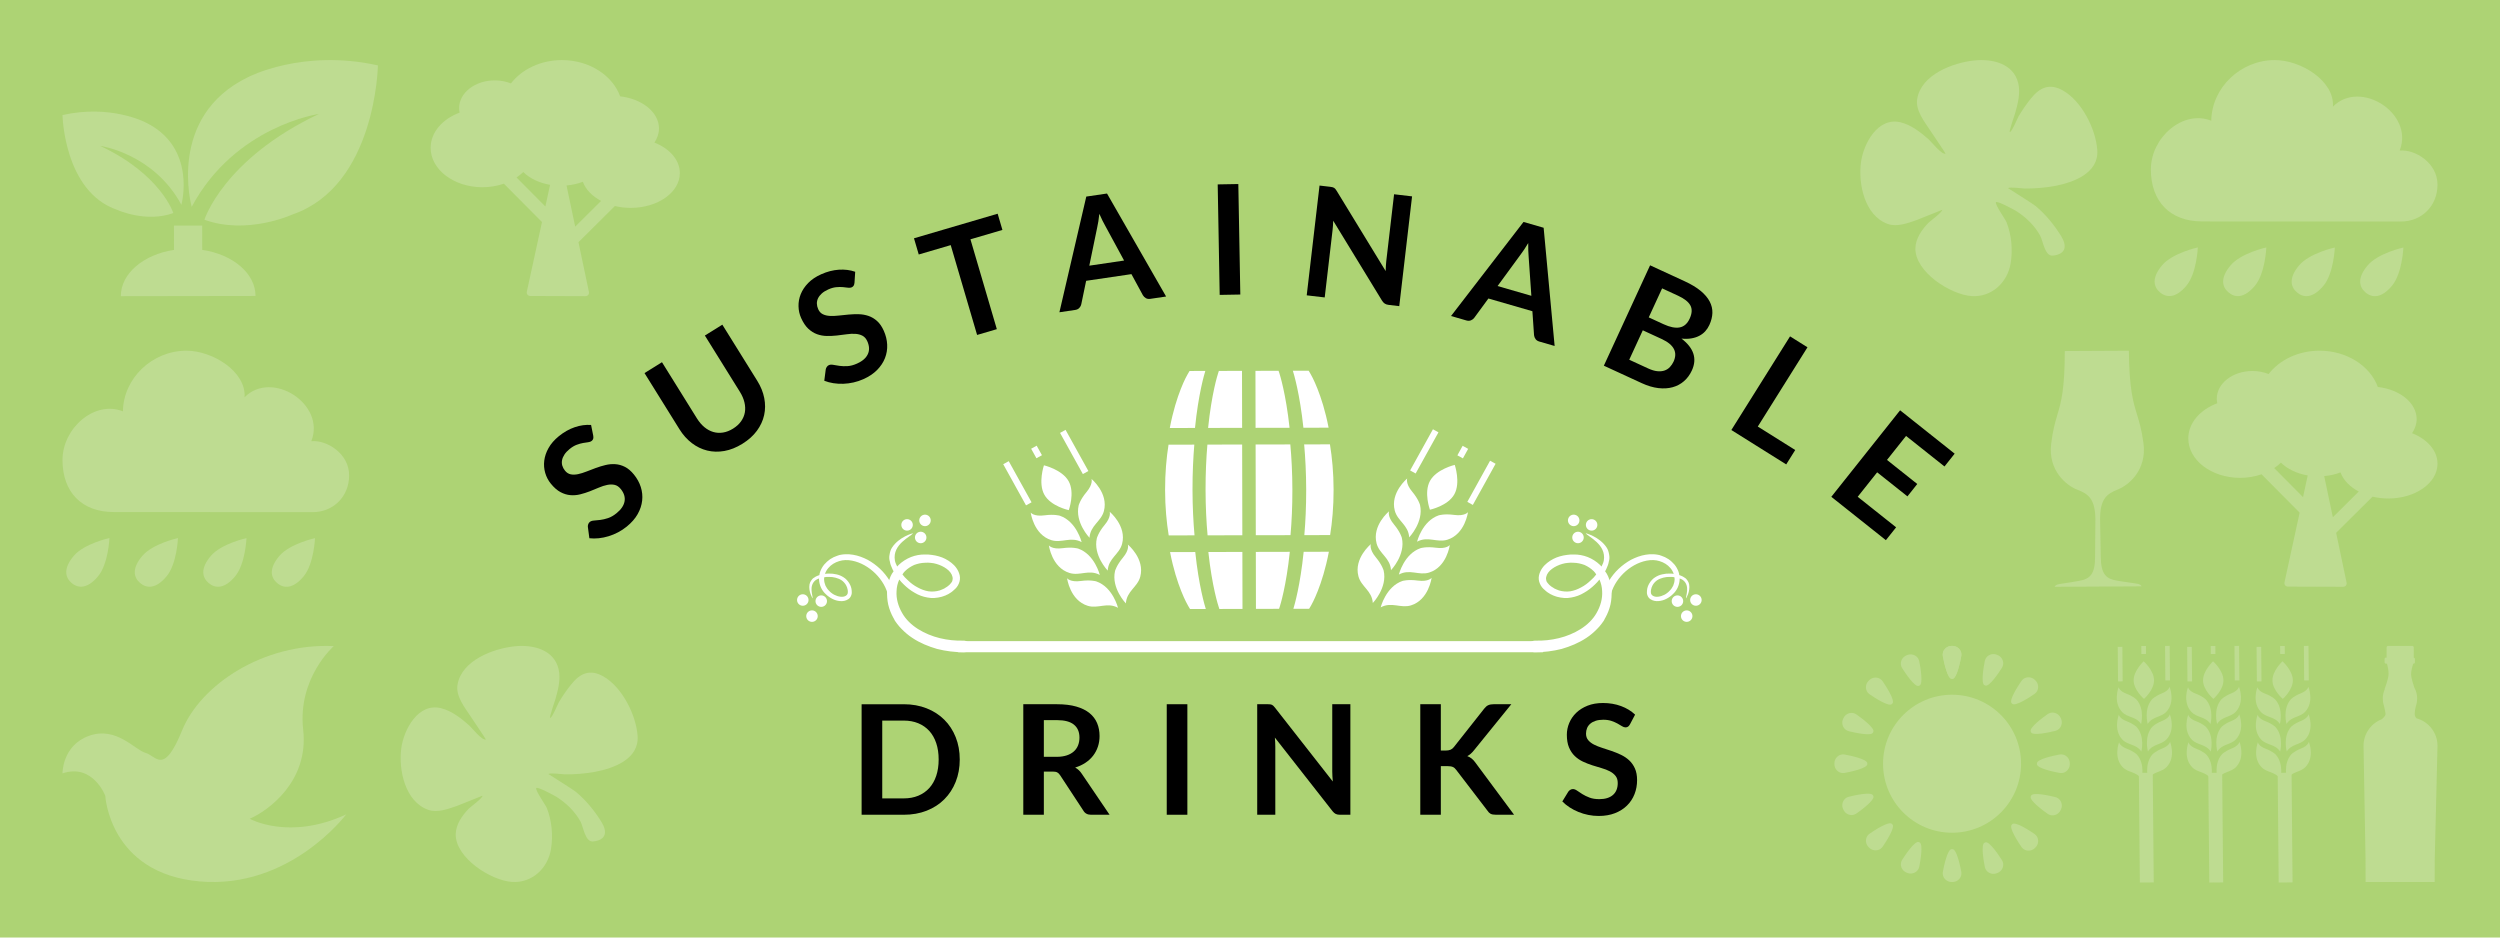
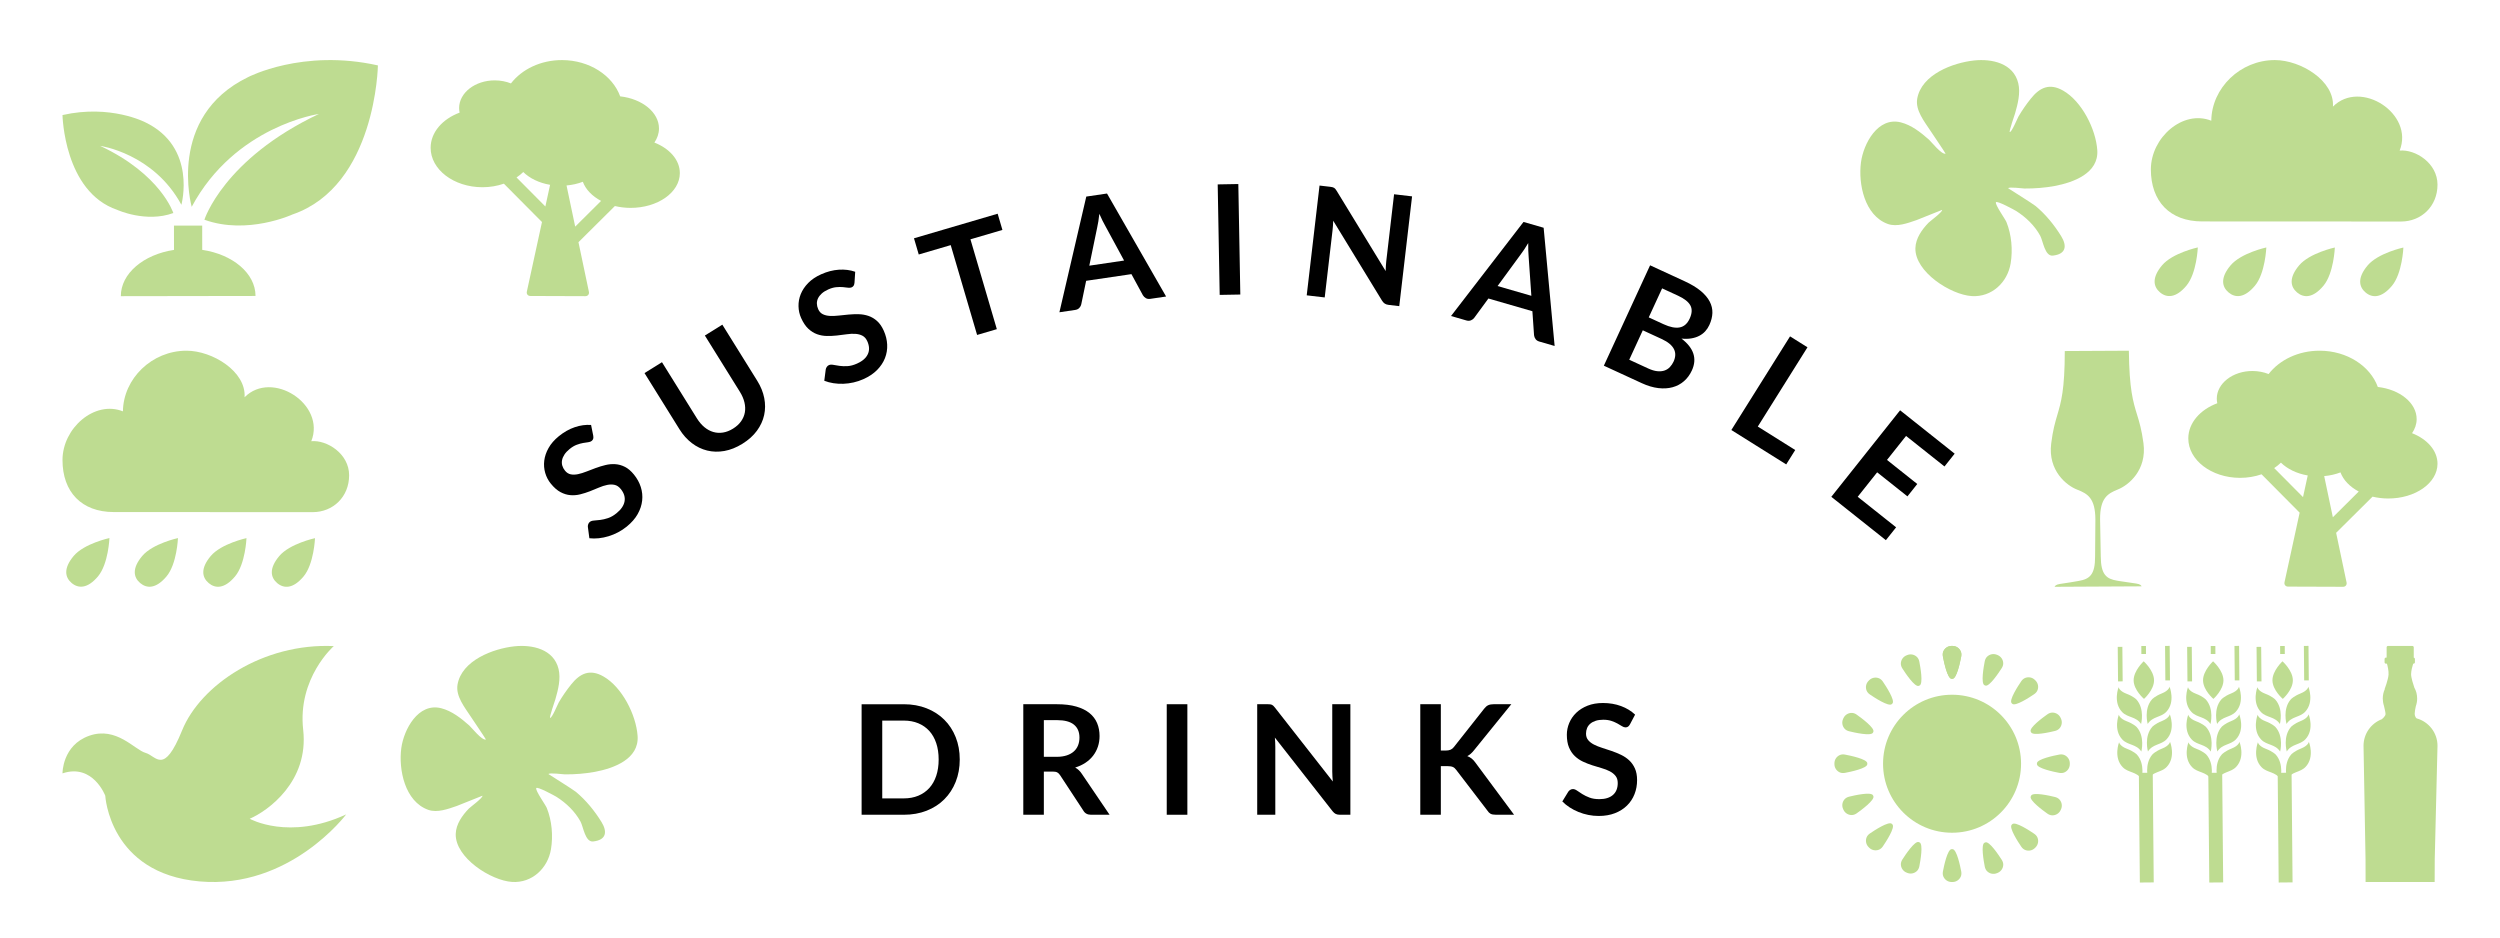
<svg xmlns="http://www.w3.org/2000/svg" version="1.1" id="Layer_1" x="0px" y="0px" width="800px" height="300px" viewBox="0 0 800 300" enable-background="new 0 0 800 300" xml:space="preserve">
-   <rect fill="#ADD374" width="800" height="300" />
  <g>
    <g>
      <g>
        <path fill="#BEDC91" d="M61.345,66.186c0,0-8.086-28.829,18.015-41.492c0,0,17.404-9.166,41.57-3.763     c0,0-0.599,38.524-27.355,47.706c0,0-14.445,6.66-28.166,1.676c0,0,6.099-19.411,36.655-33.851     C102.064,36.462,75.234,40.267,61.345,66.186z" />
        <path fill="#BEDC91" d="M58.043,65.53c0,0,5.093-18.377-11.556-26.398c0,0-11.105-5.807-26.487-2.314     c0,0,0.451,24.538,17.517,30.34c0,0,9.211,4.214,17.946,1.013c0,0-3.926-12.354-23.416-21.494     C32.046,46.676,49.144,49.044,58.043,65.53z" />
      </g>
      <path fill="#BEDC91" d="M64.711,79.954l-0.009-7.773l-9.034,0.018l0.011,7.769c-9.73,1.469-17.024,7.542-17.013,14.808    l17.035-0.026l9.031-0.015l17.035-0.026C81.754,87.441,74.445,81.392,64.711,79.954z" />
    </g>
    <path fill="#BEDC91" d="M209.409,45.62c0.922-1.358,1.459-2.877,1.468-4.477c0.016-5.197-5.372-9.516-12.424-10.312   c-2.434-6.693-9.816-11.57-18.562-11.605c-6.867-0.021-12.905,2.954-16.387,7.468c-1.54-0.609-3.277-0.966-5.123-0.974   c-6.314-0.021-11.446,3.943-11.463,8.85c-0.004,0.496,0.061,0.988,0.16,1.471c-5.474,2.036-9.257,6.287-9.274,11.232   c-0.026,6.949,7.37,12.61,16.519,12.643c2.473,0.007,4.811-0.408,6.919-1.139l12.192,12.278l-4.844,22.265   c-0.167,0.766,0.339,1.393,1.124,1.395l17.601,0.061c0.783,0.007,1.295-0.62,1.135-1.386l-3.34-15.886l11.652-11.571   c1.56,0.371,3.226,0.581,4.958,0.592c8.722,0.028,15.81-4.942,15.829-11.106C217.566,51.209,214.276,47.532,209.409,45.62z    M165.29,56.788c0.79-0.529,1.514-1.109,2.156-1.74c2.037,2.015,5.06,3.496,8.581,4.095l-1.51,6.935L165.29,56.788z    M184.062,72.521l-2.772-13.172c1.87-0.162,3.63-0.57,5.216-1.18c0.915,2.481,3.008,4.622,5.841,6.121L184.062,72.521z" />
  </g>
  <g>
    <path fill="#BEDC91" d="M23.579,177.905c-3.34,3.979-2.79,6.856-0.646,8.663c2.147,1.798,5.084,1.846,8.424-2.125   c3.336-3.972,3.666-12.269,3.666-12.269S26.915,173.935,23.579,177.905z M67.431,177.932c-3.34,3.972-2.789,6.85-0.642,8.658   c2.143,1.803,5.08,1.849,8.42-2.127c3.336-3.966,3.666-12.262,3.666-12.262S70.767,173.956,67.431,177.932z M45.507,177.921   c-3.34,3.969-2.793,6.852-0.646,8.656c2.152,1.807,5.08,1.846,8.42-2.123c3.34-3.97,3.666-12.271,3.666-12.271   S48.843,173.947,45.507,177.921z M99.614,141.184c4.72-11.832-12.562-22.935-21.351-14.062   c0.555-8.229-10.259-14.893-18.575-14.896c-11.092-0.006-20.219,8.93-20.354,19.406c-9.062-3.609-19.33,5.365-19.334,15.574   c-0.004,10.214,6.095,16.645,16.389,16.653l63.672,0.03c6.459,0.002,11.656-4.85,11.66-11.79   C111.721,145.161,104.606,140.728,99.614,141.184z M89.359,177.942c-3.34,3.974-2.793,6.852-0.642,8.661   c2.147,1.798,5.08,1.841,8.416-2.128c3.336-3.97,3.67-12.266,3.67-12.266S92.695,173.969,89.359,177.942z" />
  </g>
  <g>
    <g>
      <path fill="#BEDC91" d="M137.024,259.143c2.897,1.037,6.403-0.286,9.144-1.229c0.586-0.206,8.212-3.301,8.212-3.281    c0.208,0.655-3.882,3.626-4.347,4.112c-2.1,2.169-4.112,4.979-4.203,8.123c-0.195,7.6,11.292,14.933,18.054,15.354    c6.373,0.399,11.413-4.364,12.428-10.47c0.716-4.322,0.291-9.146-1.345-13.222c-0.386-0.948-3.644-5.477-3.375-6.318    c0.217-0.698,6.086,2.527,6.463,2.766c3.136,1.991,5.904,4.637,7.704,7.91c0.911,1.655,1.475,6.672,4.065,6.379    c4.281-0.478,4.55-3.147,2.65-6.235c-2.221-3.592-4.919-6.906-8.164-9.622c-0.75-0.64-8.802-5.691-8.797-5.7    c0.256-0.514,4.742,0.087,5.24,0.089c3.228,0.022,6.477-0.228,9.656-0.813c5.943-1.121,14.146-4.058,13.625-11.486    c-0.478-6.776-4.984-15.651-10.949-19.044c-4.29-2.438-7.439-1.043-10.346,2.609c-1.444,1.81-2.768,3.716-3.935,5.718    c-0.33,0.551-2.139,5.023-2.768,4.94c-0.347-0.043,1.627-5.747,1.688-5.96c0.876-3.036,1.783-6.544,1.015-9.693    c-1.549-6.359-8.433-7.857-14.133-7.246c-6.75,0.727-16.87,4.483-18.197,12.259c-0.633,3.707,2.334,7.322,4.234,10.229    c0.338,0.521,4.932,7.316,4.854,7.34c-1.297,0.362-4.55-3.798-5.327-4.491c-2.585-2.295-5.591-4.67-9.005-5.531    c-7.344-1.848-11.951,6.817-12.749,12.786C127.502,246.285,129.55,256.473,137.024,259.143z" />
    </g>
    <path fill="#BEDC91" d="M33.688,254.636c0,0-3.95-10.426-13.688-7.157c0,0-0.117-8.988,8.57-12.044   c8.687-3.069,14.534,4.526,18.009,5.487c3.462,0.965,5.795,7.34,11.695-7.201c5.903-14.532,25.938-28.01,48.532-26.969   c0,0-11.656,10.202-9.788,26.777c1.874,16.562-11.313,25.976-17.111,28.473c0,0,12.591,7.086,30.869-1.393   c0,0-17.98,23.991-46.875,21.446C34.999,279.505,33.688,254.636,33.688,254.636z" />
  </g>
  <g>
    <g>
      <path fill="#BEDC91" d="M604.118,71.673c2.9,1.037,6.403-0.286,9.146-1.229c0.586-0.206,8.212-3.302,8.212-3.282    c0.206,0.655-3.882,3.627-4.349,4.112c-2.1,2.169-4.112,4.98-4.201,8.123c-0.197,7.601,11.292,14.934,18.052,15.354    c6.373,0.398,11.416-4.364,12.429-10.47c0.716-4.323,0.29-9.146-1.345-13.223c-0.384-0.947-3.642-5.477-3.375-6.317    c0.217-0.699,6.088,2.526,6.466,2.765c3.136,1.991,5.901,4.638,7.702,7.911c0.913,1.654,1.475,6.671,4.064,6.379    c4.281-0.478,4.551-3.147,2.65-6.236c-2.221-3.592-4.919-6.906-8.162-9.621c-0.752-0.641-8.804-5.691-8.799-5.7    c0.256-0.515,4.743,0.087,5.24,0.089c3.227,0.021,6.479-0.228,9.656-0.813c5.944-1.121,14.147-4.059,13.625-11.486    c-0.475-6.776-4.982-15.651-10.949-19.044c-4.29-2.438-7.439-1.043-10.346,2.609c-1.444,1.809-2.768,3.715-3.935,5.717    c-0.33,0.552-2.139,5.023-2.768,4.941c-0.347-0.043,1.627-5.748,1.689-5.96c0.874-3.037,1.781-6.544,1.016-9.693    c-1.551-6.359-8.436-7.858-14.136-7.247c-6.75,0.727-16.87,4.483-18.195,12.26c-0.634,3.706,2.332,7.322,4.234,10.229    c0.338,0.521,4.93,7.315,4.854,7.34c-1.297,0.362-4.551-3.798-5.327-4.492c-2.587-2.295-5.592-4.67-9.008-5.53    c-7.344-1.849-11.95,6.816-12.746,12.785C594.597,58.815,596.646,69.003,604.118,71.673z" />
    </g>
    <path fill="#BEDC91" d="M691.857,84.905c-3.343,3.979-2.791,6.856-0.646,8.663c2.147,1.798,5.084,1.846,8.422-2.125   c3.338-3.972,3.666-12.268,3.666-12.268S695.191,80.935,691.857,84.905z M735.707,84.932c-3.338,3.972-2.789,6.85-0.64,8.658   c2.143,1.803,5.08,1.849,8.42-2.127c3.336-3.965,3.663-12.262,3.663-12.262S739.043,80.956,735.707,84.932z M713.783,84.921   c-3.338,3.969-2.791,6.852-0.644,8.656c2.149,1.807,5.079,1.846,8.42-2.123c3.338-3.97,3.665-12.271,3.665-12.271   S717.119,80.947,713.783,84.921z M767.891,48.183c4.722-11.831-12.562-22.935-21.352-14.061   c0.558-8.229-10.259-14.893-18.575-14.896c-11.092-0.007-20.219,8.93-20.352,19.405c-9.062-3.609-19.329,5.366-19.334,15.575   c-0.004,10.214,6.095,16.645,16.389,16.653l63.672,0.03c6.457,0.002,11.656-4.85,11.661-11.79   C780,52.161,772.883,47.728,767.891,48.183z M757.636,84.942c-3.341,3.974-2.792,6.852-0.643,8.661   c2.149,1.798,5.08,1.841,8.416-2.128c3.338-3.97,3.672-12.266,3.672-12.266S760.974,80.969,757.636,84.942z" />
  </g>
  <g>
    <path fill="#BEDC91" d="M771.86,138.62c0.923-1.357,1.46-2.877,1.469-4.477c0.015-5.197-5.373-9.516-12.425-10.312   c-2.434-6.693-9.815-11.571-18.563-11.606c-6.866-0.021-12.902,2.955-16.385,7.469c-1.54-0.609-3.276-0.966-5.123-0.975   c-6.314-0.021-11.447,3.943-11.465,8.85c-0.002,0.496,0.062,0.988,0.162,1.471c-5.473,2.037-9.258,6.287-9.275,11.232   c-0.025,6.949,7.372,12.61,16.52,12.643c2.473,0.007,4.812-0.407,6.92-1.139l12.191,12.278l-4.844,22.265   c-0.167,0.766,0.338,1.393,1.123,1.395l17.602,0.061c0.784,0.007,1.295-0.62,1.134-1.386l-3.341-15.886l11.652-11.571   c1.561,0.371,3.226,0.582,4.96,0.593c8.721,0.028,15.809-4.943,15.828-11.107C780.017,144.21,776.727,140.532,771.86,138.62z    M727.742,149.788c0.788-0.529,1.512-1.107,2.155-1.74c2.036,2.016,5.06,3.497,8.578,4.096l-1.507,6.934L727.742,149.788z    M746.514,165.521l-2.772-13.172c1.87-0.163,3.631-0.571,5.216-1.181c0.917,2.481,3.009,4.622,5.842,6.121L746.514,165.521z" />
  </g>
  <g>
    <path fill="#BEDC91" d="M773.317,229.877h0.006c0,0-0.62-0.387-0.62-1.542c0-0.599,0.185-1.568,0.366-2.367   c0.271-0.754,0.417-1.567,0.417-2.438c0-1.284-0.325-2.481-0.892-3.475c-0.331-0.968-1.046-3.171-1.046-4.306   c0-1.117,0.445-2.665,0.663-3.368h0.104c0.259,0,0.456-0.208,0.456-0.453v-1.039c0-0.226-0.161-0.408-0.37-0.451v-3.288   c0-0.254-0.216-0.456-0.461-0.456h-7.767c-0.247,0-0.452,0.202-0.452,0.456v3.279h-0.205c-0.246,0-0.451,0.208-0.451,0.46v1.039   c0,0.245,0.205,0.453,0.451,0.453h0.313c0.198,0.703,0.589,2.29,0.508,3.501c-0.105,1.601-1.264,4.646-1.264,4.646h0.066   c-0.416,0.887-0.651,1.92-0.651,3.002c0,0.393,0.038,0.772,0.093,1.151h-0.001c0,0,0.001,0.011,0.011,0.037   c0.061,0.391,0.158,0.778,0.278,1.144c0.229,0.937,0.505,2.169,0.505,2.628c0,0.758-1.211,1.666-1.211,1.666   c-3.409,1.316-5.83,4.624-5.83,8.487l0.641,36.284c0,0.22,0.012,7.1,0.017,7.316h22.103c0.013-0.217,0.026-7.097,0.026-7.316   L780,238.644C780,234.466,777.169,230.938,773.317,229.877z" />
    <g>
      <g>
        <g>
          <g>
            <g>
              <path fill="#BEDC91" d="M687.414,249.291c0,0-1.343-4.824,1.393-7.903c0,0,0.946-1.007,3.093-1.857        c2.362-0.933,2.512-2.16,2.512-2.16s1.965,4.833-1.039,8.017C691.624,247.252,688.972,246.814,687.414,249.291z" />
            </g>
            <g>
              <path fill="#BEDC91" d="M685.302,249.312c0,0,1.262-4.846-1.529-7.886c0,0-0.957-0.989-3.123-1.801        c-2.375-0.894-2.547-2.112-2.547-2.112s-1.885,4.867,1.176,7.995C681.06,247.339,683.705,246.861,685.302,249.312z" />
            </g>
            <g>
              <path fill="#BEDC91" d="M687.341,240.48c0,0-1.346-4.823,1.395-7.908c0,0,0.941-1.002,3.09-1.852        c2.363-0.933,2.508-2.16,2.508-2.16s1.97,4.836-1.034,8.021C691.548,238.438,688.896,238.008,687.341,240.48z" />
            </g>
            <g>
              <path fill="#BEDC91" d="M685.226,240.502c0,0,1.26-4.85-1.529-7.882c0,0-0.959-0.989-3.121-1.805        c-2.377-0.894-2.549-2.116-2.549-2.116s-1.885,4.867,1.174,8.008C680.983,238.528,683.63,238.052,685.226,240.502z" />
            </g>
            <g>
              <path fill="#BEDC91" d="M687.265,231.67c0,0-1.343-4.823,1.395-7.898c0,0,0.939-1.011,3.093-1.866        c2.36-0.928,2.505-2.16,2.505-2.16s1.968,4.842-1.032,8.03C691.472,229.632,688.817,229.193,687.265,231.67z" />
            </g>
            <g>
              <path fill="#BEDC91" d="M685.149,231.688c0,0,1.261-4.841-1.526-7.878c0,0-0.961-0.993-3.124-1.804        c-2.379-0.89-2.546-2.117-2.546-2.117s-1.887,4.871,1.171,8.003C680.909,229.719,683.554,229.241,685.149,231.688z" />
            </g>
            <g>
              <path fill="#BEDC91" d="M685.979,211.616c0,0-3.238,2.989-3.215,6.107c0.026,3.132,3.316,5.922,3.316,5.922        s3.238-2.846,3.212-5.978C689.263,214.54,685.979,211.616,685.979,211.616z" />
            </g>
            <g>
              <rect x="677.747" y="206.82" transform="matrix(1 -0.009 0.009 1 -1.933 6.279)" fill="#BEDC91" width="1.48" height="11.049" />
            </g>
            <g>
              <polygon fill="#BEDC91" points="694.394,217.732 692.915,217.737 692.821,206.697 694.298,206.684       " />
            </g>
            <g>
              <rect x="685.206" y="206.757" transform="matrix(1 -0.006 0.006 1 -1.224 4.079)" fill="#BEDC91" width="1.48" height="2.556" />
            </g>
          </g>
          <rect x="668.943" y="262.466" transform="matrix(0.009 1 -1 0.009 945.324 -424.034)" fill="#BEDC91" width="35.099" height="4.442" />
        </g>
      </g>
      <g>
        <g>
          <g>
            <g>
              <path fill="#BEDC91" d="M709.624,249.291c0,0-1.343-4.824,1.393-7.903c0,0,0.946-1.007,3.093-1.857        c2.362-0.933,2.512-2.16,2.512-2.16s1.966,4.833-1.039,8.017C713.834,247.252,711.182,246.814,709.624,249.291z" />
            </g>
            <g>
              <path fill="#BEDC91" d="M707.512,249.312c0,0,1.263-4.846-1.529-7.886c0,0-0.956-0.989-3.123-1.801        c-2.375-0.894-2.547-2.112-2.547-2.112s-1.884,4.867,1.176,7.995C703.27,247.339,705.915,246.861,707.512,249.312z" />
            </g>
            <g>
              <path fill="#BEDC91" d="M709.551,240.48c0,0-1.345-4.823,1.395-7.908c0,0,0.941-1.002,3.091-1.852        c2.362-0.933,2.507-2.16,2.507-2.16s1.97,4.836-1.034,8.021C713.759,238.438,711.105,238.008,709.551,240.48z" />
            </g>
            <g>
              <path fill="#BEDC91" d="M707.436,240.502c0,0,1.261-4.85-1.529-7.882c0,0-0.958-0.989-3.121-1.805        c-2.377-0.894-2.548-2.116-2.548-2.116s-1.885,4.867,1.173,8.008C703.193,238.528,705.84,238.052,707.436,240.502z" />
            </g>
            <g>
              <path fill="#BEDC91" d="M709.475,231.67c0,0-1.343-4.823,1.395-7.898c0,0,0.939-1.011,3.093-1.866        c2.36-0.928,2.506-2.16,2.506-2.16s1.967,4.842-1.033,8.03C713.683,229.632,711.027,229.193,709.475,231.67z" />
            </g>
            <g>
              <path fill="#BEDC91" d="M707.36,231.688c0,0,1.26-4.841-1.527-7.878c0,0-0.961-0.993-3.123-1.804        c-2.38-0.89-2.547-2.117-2.547-2.117s-1.887,4.871,1.172,8.003C703.119,229.719,705.764,229.241,707.36,231.688z" />
            </g>
            <g>
              <path fill="#BEDC91" d="M708.188,211.616c0,0-3.238,2.989-3.215,6.107c0.026,3.132,3.316,5.922,3.316,5.922        s3.238-2.846,3.213-5.978C711.473,214.54,708.188,211.616,708.188,211.616z" />
            </g>
            <g>
              <rect x="699.957" y="206.82" transform="matrix(1 -0.009 0.009 1 -1.932 6.484)" fill="#BEDC91" width="1.48" height="11.049" />
            </g>
            <g>
              <polygon fill="#BEDC91" points="716.604,217.732 715.125,217.737 715.031,206.697 716.509,206.684       " />
            </g>
            <g>
              <rect x="707.416" y="206.757" transform="matrix(1 -0.006 0.006 1 -1.223 4.21)" fill="#BEDC91" width="1.48" height="2.556" />
            </g>
          </g>
          <rect x="691.153" y="262.466" transform="matrix(0.009 1 -1 0.009 967.345 -446.243)" fill="#BEDC91" width="35.099" height="4.442" />
        </g>
      </g>
      <g>
        <g>
          <g>
            <g>
              <path fill="#BEDC91" d="M731.835,249.291c0,0-1.343-4.824,1.392-7.903c0,0,0.946-1.007,3.094-1.857        c2.361-0.933,2.512-2.16,2.512-2.16s1.965,4.833-1.039,8.017C736.045,247.252,733.392,246.814,731.835,249.291z" />
            </g>
            <g>
              <path fill="#BEDC91" d="M729.722,249.312c0,0,1.263-4.846-1.529-7.886c0,0-0.956-0.989-3.123-1.801        c-2.375-0.894-2.546-2.112-2.546-2.112s-1.885,4.867,1.176,7.995C725.479,247.339,728.126,246.861,729.722,249.312z" />
            </g>
            <g>
              <path fill="#BEDC91" d="M731.761,240.48c0,0-1.345-4.823,1.395-7.908c0,0,0.941-1.002,3.091-1.852        c2.362-0.933,2.508-2.16,2.508-2.16s1.969,4.836-1.035,8.021C735.969,238.438,733.316,238.008,731.761,240.48z" />
            </g>
            <g>
              <path fill="#BEDC91" d="M729.646,240.502c0,0,1.26-4.85-1.529-7.882c0,0-0.959-0.989-3.121-1.805        c-2.378-0.894-2.549-2.116-2.549-2.116s-1.885,4.867,1.174,8.008C725.403,238.528,728.05,238.052,729.646,240.502z" />
            </g>
            <g>
              <path fill="#BEDC91" d="M731.685,231.67c0,0-1.343-4.823,1.395-7.898c0,0,0.939-1.011,3.094-1.866        c2.359-0.928,2.505-2.16,2.505-2.16s1.967,4.842-1.032,8.03C735.893,229.632,733.238,229.193,731.685,231.67z" />
            </g>
            <g>
              <path fill="#BEDC91" d="M729.57,231.688c0,0,1.26-4.841-1.527-7.878c0,0-0.961-0.993-3.123-1.804        c-2.379-0.89-2.547-2.117-2.547-2.117s-1.887,4.871,1.172,8.003C725.33,229.719,727.974,229.241,729.57,231.688z" />
            </g>
            <g>
              <path fill="#BEDC91" d="M730.398,211.616c0,0-3.238,2.989-3.214,6.107c0.025,3.132,3.316,5.922,3.316,5.922        s3.238-2.846,3.212-5.978C733.683,214.54,730.398,211.616,730.398,211.616z" />
            </g>
            <g>
              <rect x="722.167" y="206.82" transform="matrix(1 -0.009 0.009 1 -1.931 6.689)" fill="#BEDC91" width="1.48" height="11.049" />
            </g>
            <g>
              <polygon fill="#BEDC91" points="738.814,217.732 737.335,217.737 737.242,206.697 738.719,206.684       " />
            </g>
            <g>
              <rect x="729.626" y="206.757" transform="matrix(1 -0.006 0.006 1 -1.224 4.345)" fill="#BEDC91" width="1.479" height="2.556" />
            </g>
          </g>
          <rect x="713.364" y="262.465" transform="matrix(0.009 1 -1 0.009 989.347 -468.461)" fill="#BEDC91" width="35.099" height="4.443" />
        </g>
      </g>
    </g>
  </g>
  <path fill="#BEDC91" d="M664.693,156.683c-3.345-1.288-9.386-6.025-8.312-14.731c0.529-4.308,1.256-6.766,1.956-9.143  c1.226-4.158,2.386-8.086,2.395-20.475l20.505-0.108c0.144,12.387,1.345,16.306,2.616,20.446c0.725,2.369,1.475,4.817,2.052,9.125  c1.171,8.687-4.823,13.488-8.151,14.816c-3.374,1.343-5.763,2.812-5.726,9.576l0.219,11.881c0.033,5.835,1.812,7.192,5.304,7.757  l0.787,0.13c1.128,0.18,2.021,0.327,5.262,0.776c1.261,0.18,1.59,0.599,1.707,0.894l-27.836,0.147  c0.13-0.312,0.464-0.72,1.698-0.911c3.242-0.481,4.132-0.638,5.26-0.837l0.778-0.135c3.485-0.597,5.251-1.978,5.221-7.83  l0.096-11.845C670.484,159.435,668.081,157.99,664.693,156.683z" />
  <g>
    <g>
      <circle fill="#BEDC91" cx="624.658" cy="244.393" r="22.081" />
      <path fill="#BEDC91" d="M624.793,206.695h-0.271c-1.193,0-2.217,0.727-2.655,1.758c-0.217,0.512-0.238,1.082-0.136,1.627    c0.321,1.703,1.451,7.131,2.792,7.131h0.271c1.342,0,2.473-5.428,2.792-7.131c0.104-0.545,0.08-1.115-0.137-1.627    C627.012,207.422,625.986,206.695,624.793,206.695z" />
      <path fill="#BEDC91" d="M624.793,206.695h-0.271c-1.193,0-2.217,0.727-2.655,1.758c-0.217,0.512-0.238,1.082-0.136,1.627    c0.321,1.703,1.451,7.131,2.792,7.131h0.271c1.342,0,2.473-5.428,2.792-7.131c0.104-0.545,0.08-1.115-0.137-1.627    C627.012,207.422,625.986,206.695,624.793,206.695z" />
      <path fill="#BEDC91" d="M610.333,209.611l-0.254,0.105c-1.108,0.441-1.787,1.498-1.809,2.621c-0.009,0.553,0.182,1.09,0.481,1.559    c0.928,1.461,3.997,6.078,5.242,5.58l0.25-0.1c1.25-0.504,0.275-5.961-0.061-7.658c-0.108-0.545-0.34-1.066-0.73-1.461    C612.66,209.461,611.439,209.17,610.333,209.611z" />
      <path fill="#BEDC91" d="M598.137,217.676l-0.193,0.193c-0.844,0.842-1.056,2.08-0.633,3.121c0.206,0.514,0.594,0.934,1.052,1.244    c1.43,0.979,6.064,4.023,7.015,3.076l0.191-0.191c0.95-0.949-2.089-5.588-3.063-7.018c-0.312-0.461-0.733-0.846-1.245-1.057    C600.219,216.621,598.98,216.832,598.137,217.676z" />
      <path fill="#BEDC91" d="M589.903,229.811l-0.113,0.248c-0.497,1.086-0.26,2.318,0.499,3.145c0.375,0.412,0.885,0.668,1.423,0.801    c1.679,0.416,7.088,1.643,7.648,0.426l0.11-0.248c0.558-1.221-3.915-4.504-5.329-5.5c-0.451-0.324-0.98-0.539-1.533-0.555    C591.484,228.096,590.398,228.725,589.903,229.811z" />
      <path fill="#BEDC91" d="M638.974,209.514l0.247,0.1c1.111,0.447,1.792,1.5,1.811,2.623c0.011,0.555-0.18,1.094-0.477,1.559    c-0.933,1.461-4,6.082-5.247,5.584l-0.252-0.102c-1.245-0.502-0.269-5.963,0.063-7.66c0.108-0.543,0.342-1.064,0.73-1.459    C636.643,209.363,637.863,209.07,638.974,209.514z" />
      <path fill="#BEDC91" d="M651.168,217.578l0.193,0.189c0.842,0.844,1.056,2.082,0.633,3.123c-0.206,0.516-0.594,0.932-1.052,1.244    c-1.429,0.98-6.066,4.023-7.017,3.076l-0.191-0.191c-0.948-0.947,2.091-5.586,3.067-7.02c0.311-0.459,0.729-0.846,1.243-1.053    C649.086,216.521,650.322,216.734,651.168,217.578z" />
      <path fill="#BEDC91" d="M659.401,229.713l0.113,0.246c0.495,1.088,0.26,2.318-0.499,3.146c-0.373,0.408-0.883,0.668-1.423,0.799    c-1.679,0.416-7.088,1.645-7.647,0.426l-0.113-0.248c-0.556-1.221,3.917-4.502,5.331-5.502c0.451-0.32,0.979-0.537,1.534-0.551    C657.82,227.996,658.905,228.625,659.401,229.713z" />
      <path fill="#BEDC91" d="M624.8,282.244h-0.271c-1.193,0-2.217-0.723-2.655-1.76c-0.217-0.512-0.239-1.08-0.137-1.625    c0.323-1.701,1.449-7.131,2.792-7.131h0.271c1.343,0,2.471,5.43,2.792,7.131c0.104,0.545,0.081,1.113-0.134,1.625    C627.017,281.521,625.995,282.244,624.8,282.244z" />
      <path fill="#BEDC91" d="M610.337,279.328l-0.25-0.102c-1.108-0.445-1.787-1.5-1.811-2.623c-0.009-0.555,0.182-1.09,0.479-1.559    c0.931-1.459,4-6.08,5.245-5.58l0.251,0.1c1.245,0.5,0.273,5.959-0.062,7.66c-0.108,0.543-0.341,1.064-0.731,1.457    C612.667,279.48,611.448,279.773,610.337,279.328z" />
      <path fill="#BEDC91" d="M598.141,271.264l-0.188-0.189c-0.846-0.844-1.056-2.082-0.638-3.125c0.208-0.514,0.594-0.93,1.052-1.242    c1.432-0.98,6.067-4.025,7.017-3.078l0.191,0.191c0.95,0.949-2.089,5.59-3.062,7.021c-0.314,0.457-0.733,0.844-1.245,1.055    C600.226,272.316,598.989,272.107,598.141,271.264z" />
      <path fill="#BEDC91" d="M589.908,259.127l-0.113-0.246c-0.494-1.086-0.258-2.32,0.499-3.145c0.375-0.41,0.885-0.668,1.423-0.801    c1.679-0.416,7.09-1.641,7.647-0.422l0.113,0.244c0.557,1.225-3.915,4.506-5.329,5.506c-0.454,0.318-0.983,0.533-1.536,0.551    C591.491,260.844,590.404,260.215,589.908,259.127z" />
      <path fill="#BEDC91" d="M638.979,279.426l0.251-0.098c1.106-0.447,1.79-1.5,1.809-2.623c0.013-0.557-0.18-1.092-0.479-1.561    c-0.931-1.459-3.998-6.082-5.245-5.582l-0.25,0.104c-1.249,0.498-0.273,5.961,0.061,7.656c0.108,0.545,0.34,1.066,0.733,1.459    C636.649,279.578,637.87,279.871,638.979,279.426z" />
      <path fill="#BEDC91" d="M651.174,271.363l0.191-0.189c0.844-0.844,1.057-2.082,0.636-3.123c-0.208-0.516-0.594-0.934-1.054-1.246    c-1.427-0.977-6.064-4.023-7.014-3.076l-0.189,0.191c-0.95,0.947,2.088,5.59,3.062,7.021c0.312,0.457,0.731,0.846,1.243,1.051    C649.09,272.416,650.329,272.207,651.174,271.363z" />
      <path fill="#BEDC91" d="M659.406,259.227l0.115-0.244c0.495-1.088,0.26-2.32-0.499-3.148c-0.375-0.408-0.885-0.664-1.422-0.795    c-1.679-0.418-7.088-1.646-7.646-0.426l-0.112,0.244c-0.558,1.223,3.913,4.506,5.327,5.504c0.454,0.318,0.982,0.535,1.536,0.551    C657.824,260.941,658.911,260.312,659.406,259.227z" />
      <path fill="#BEDC91" d="M662.338,244.529v-0.273c0-1.193-0.727-2.219-1.759-2.656c-0.512-0.213-1.082-0.236-1.625-0.133    c-1.703,0.322-7.134,1.449-7.134,2.789v0.273c0,1.342,5.431,2.469,7.134,2.787c0.542,0.105,1.113,0.084,1.625-0.131    C661.611,246.746,662.338,245.721,662.338,244.529z" />
      <path fill="#BEDC91" d="M587.015,244.529v-0.273c0-1.193,0.727-2.219,1.759-2.656c0.512-0.213,1.082-0.236,1.629-0.133    c1.698,0.322,7.132,1.449,7.132,2.789v0.273c0,1.342-5.434,2.469-7.132,2.787c-0.547,0.105-1.117,0.084-1.629-0.131    C587.741,246.746,587.015,245.721,587.015,244.529z" />
    </g>
  </g>
  <g>
    <g>
      <g>
        <path d="M189.838,139.434c0.065,0.391,0.061,0.712-0.013,0.973c-0.075,0.26-0.239,0.49-0.491,0.696     c-0.265,0.216-0.634,0.353-1.104,0.406c-0.468,0.057-1.016,0.139-1.641,0.247c-0.625,0.111-1.307,0.301-2.041,0.574     c-0.734,0.271-1.494,0.725-2.28,1.363c-0.708,0.575-1.259,1.164-1.65,1.768c-0.395,0.604-0.647,1.203-0.76,1.798     c-0.113,0.6-0.087,1.181,0.078,1.748c0.169,0.569,0.456,1.105,0.868,1.61c0.525,0.646,1.142,1.035,1.854,1.176     c0.708,0.136,1.485,0.114,2.328-0.065c0.838-0.179,1.737-0.456,2.692-0.835c0.956-0.374,1.942-0.751,2.958-1.129     c1.021-0.373,2.055-0.689,3.11-0.945c1.051-0.257,2.097-0.353,3.14-0.283c1.042,0.064,2.067,0.352,3.074,0.855     c1.008,0.504,1.976,1.325,2.901,2.465c1.008,1.239,1.742,2.573,2.198,3.999c0.452,1.427,0.599,2.873,0.435,4.342     c-0.161,1.467-0.643,2.908-1.446,4.327c-0.799,1.417-1.963,2.741-3.479,3.978c-0.873,0.71-1.802,1.323-2.792,1.841     c-0.985,0.52-1.998,0.936-3.031,1.251c-1.034,0.316-2.076,0.531-3.118,0.643c-1.042,0.113-2.05,0.113-3.027,0l-0.486-3.667     c-0.018-0.278,0.025-0.56,0.13-0.848c0.104-0.284,0.269-0.519,0.499-0.703c0.312-0.257,0.76-0.403,1.338-0.444     c0.577-0.037,1.25-0.107,2.015-0.2c0.76-0.093,1.589-0.289,2.476-0.58c0.886-0.291,1.806-0.821,2.753-1.592     c1.455-1.183,2.302-2.442,2.54-3.779c0.235-1.338-0.169-2.652-1.22-3.944c-0.586-0.721-1.242-1.163-1.971-1.324     c-0.733-0.162-1.52-0.156-2.367,0.019c-0.847,0.17-1.737,0.459-2.671,0.858c-0.938,0.404-1.897,0.797-2.888,1.183     c-0.99,0.384-2.01,0.707-3.058,0.97c-1.046,0.263-2.097,0.35-3.157,0.263c-1.055-0.084-2.115-0.408-3.166-0.969     c-1.056-0.562-2.093-1.468-3.109-2.723c-0.812-0.999-1.407-2.137-1.781-3.409c-0.37-1.272-0.478-2.583-0.313-3.935     c0.165-1.35,0.621-2.701,1.377-4.047c0.751-1.349,1.851-2.609,3.292-3.782c1.62-1.315,3.318-2.276,5.098-2.88     c1.777-0.604,3.519-0.842,5.22-0.712L189.838,139.434z" />
        <path d="M234.586,137.155c1.081-0.671,1.933-1.452,2.562-2.343c0.625-0.891,1.03-1.841,1.208-2.854     c0.173-1.012,0.13-2.08-0.135-3.2c-0.265-1.12-0.755-2.259-1.472-3.404l-11.191-17.985l5.589-3.477l11.187,17.982     c1.112,1.788,1.854,3.618,2.224,5.49c0.369,1.875,0.355,3.695-0.031,5.463s-1.16,3.439-2.311,5.012     c-1.155,1.571-2.692,2.957-4.62,4.154c-1.937,1.205-3.865,1.977-5.785,2.318c-1.92,0.34-3.761,0.293-5.52-0.139     c-1.755-0.434-3.397-1.23-4.913-2.387c-1.516-1.16-2.831-2.632-3.943-4.417l-11.191-17.983l5.589-3.479l11.174,17.964     c0.716,1.149,1.52,2.091,2.406,2.825c0.891,0.734,1.833,1.246,2.832,1.537c0.994,0.291,2.033,0.352,3.109,0.183     C232.427,138.248,233.509,137.826,234.586,137.155z" />
        <path d="M273.439,90.473c-0.038,0.393-0.125,0.705-0.264,0.936c-0.136,0.229-0.357,0.412-0.652,0.547     c-0.312,0.139-0.703,0.176-1.172,0.108c-0.465-0.067-1.017-0.13-1.65-0.187c-0.63-0.057-1.338-0.049-2.12,0.025     c-0.78,0.072-1.632,0.312-2.553,0.728c-0.834,0.374-1.521,0.802-2.054,1.279c-0.535,0.481-0.934,0.997-1.199,1.542     c-0.265,0.547-0.387,1.117-0.373,1.711c0.014,0.59,0.156,1.186,0.421,1.78c0.339,0.757,0.833,1.296,1.485,1.61     c0.651,0.318,1.406,0.498,2.267,0.541c0.86,0.045,1.798,0.007,2.818-0.11c1.021-0.116,2.067-0.224,3.148-0.323     c1.081-0.101,2.163-0.137,3.249-0.113c1.081,0.023,2.114,0.205,3.104,0.539c0.99,0.334,1.907,0.875,2.75,1.621     c0.848,0.747,1.566,1.792,2.167,3.131c0.651,1.459,1.017,2.936,1.085,4.432c0.07,1.496-0.16,2.93-0.698,4.307     c-0.534,1.374-1.377,2.643-2.515,3.803c-1.143,1.164-2.605,2.146-4.391,2.945c-1.029,0.461-2.084,0.812-3.17,1.058     c-1.09,0.245-2.172,0.389-3.258,0.426c-1.08,0.036-2.141-0.024-3.174-0.185c-1.038-0.16-2.011-0.422-2.923-0.781l0.474-3.67     c0.057-0.276,0.17-0.539,0.348-0.787c0.174-0.246,0.395-0.43,0.66-0.551c0.373-0.165,0.842-0.193,1.41-0.082     c0.57,0.112,1.234,0.221,1.998,0.325c0.76,0.108,1.607,0.135,2.541,0.082c0.934-0.052,1.959-0.325,3.074-0.825     c1.711-0.768,2.854-1.765,3.426-2.996c0.578-1.23,0.521-2.605-0.155-4.123c-0.378-0.85-0.903-1.443-1.567-1.791     c-0.66-0.346-1.426-0.543-2.289-0.596c-0.864-0.052-1.799-0.004-2.801,0.144c-1.008,0.146-2.041,0.278-3.097,0.391     c-1.056,0.118-2.124,0.165-3.2,0.147c-1.082-0.018-2.119-0.204-3.117-0.56c-1-0.356-1.938-0.942-2.811-1.755     c-0.873-0.816-1.643-1.961-2.302-3.435c-0.525-1.173-0.804-2.426-0.833-3.752c-0.031-1.325,0.203-2.618,0.711-3.883     c0.509-1.264,1.299-2.448,2.375-3.557c1.078-1.104,2.463-2.038,4.161-2.799c1.901-0.854,3.79-1.34,5.667-1.466     c1.871-0.123,3.613,0.096,5.225,0.662L273.439,90.473z" />
        <path d="M320.774,73.576l-10.231,3.006l8.443,28.748l-6.314,1.854l-8.442-28.749l-10.231,3.006l-1.524-5.186l26.776-7.865     L320.774,73.576z" />
        <path d="M373.152,94.886l-5.034,0.743c-0.563,0.082-1.046,0.011-1.442-0.219c-0.394-0.229-0.716-0.541-0.954-0.937l-3.665-6.751     l-14.492,2.139l-1.563,7.526c-0.073,0.392-0.272,0.765-0.6,1.124c-0.325,0.363-0.76,0.584-1.312,0.665l-5.08,0.751l8.603-37.021     l6.632-0.977L373.152,94.886z M359.707,83.373l-5.976-11.011c-0.286-0.483-0.594-1.065-0.926-1.743     c-0.33-0.676-0.668-1.406-1.016-2.197c-0.092,0.854-0.196,1.656-0.312,2.406c-0.122,0.75-0.247,1.41-0.378,1.971l-2.522,12.217     L359.707,83.373z" />
        <path d="M396.901,94.25l-6.601,0.119l-0.638-35.36l6.601-0.119L396.901,94.25z" />
        <path d="M451.862,62.837l-4.1,35.128l-3.353-0.393c-0.517-0.059-0.942-0.195-1.268-0.406c-0.33-0.211-0.635-0.539-0.907-0.981     l-15.611-25.557c-0.027,1.079-0.097,2.073-0.2,2.979l-2.515,21.574l-5.759-0.674l4.1-35.127l3.422,0.398     c0.278,0.033,0.512,0.074,0.713,0.122c0.198,0.048,0.373,0.117,0.517,0.208c0.146,0.09,0.286,0.214,0.412,0.367     c0.131,0.154,0.273,0.356,0.426,0.604l15.669,25.664c0.018-0.574,0.042-1.136,0.073-1.689c0.034-0.557,0.078-1.068,0.13-1.538     l2.493-21.353L451.862,62.837z" />
        <path d="M497.482,110.715l-4.887-1.416c-0.55-0.156-0.954-0.422-1.22-0.799c-0.269-0.373-0.425-0.785-0.481-1.246l-0.529-7.664     l-14.075-4.07l-4.542,6.197c-0.229,0.322-0.569,0.582-1.017,0.775c-0.442,0.193-0.933,0.213-1.468,0.059l-4.933-1.429     l23.198-30.104l6.436,1.863L497.482,110.715z M490.034,94.658l-0.868-12.496c-0.057-0.561-0.096-1.219-0.117-1.972     c-0.017-0.751-0.022-1.56-0.014-2.421c-0.433,0.74-0.859,1.426-1.281,2.061c-0.421,0.633-0.808,1.177-1.162,1.637l-7.367,10.064     L490.034,94.658z" />
        <path d="M539.093,90.001c2.104,0.968,3.81,1.997,5.121,3.085s2.276,2.226,2.887,3.404c0.618,1.18,0.904,2.4,0.865,3.654     c-0.044,1.258-0.365,2.545-0.973,3.861c-0.348,0.756-0.79,1.426-1.329,2.015c-0.538,0.587-1.181,1.07-1.924,1.455     c-0.743,0.386-1.584,0.655-2.531,0.813c-0.942,0.159-1.989,0.181-3.135,0.063c3.955,3.024,5.063,6.425,3.322,10.201     c-0.626,1.363-1.464,2.501-2.515,3.419c-1.052,0.917-2.268,1.566-3.645,1.943c-1.377,0.381-2.9,0.475-4.572,0.279     c-1.668-0.196-3.436-0.722-5.303-1.582l-12.13-5.588l14.796-32.121L539.093,90.001z M527.399,117.898     c1.111,0.512,2.106,0.807,2.983,0.89c0.882,0.081,1.645,0.002,2.301-0.234c0.661-0.234,1.226-0.604,1.694-1.104     c0.473-0.501,0.864-1.085,1.173-1.749c0.32-0.697,0.494-1.373,0.529-2.033c0.035-0.656-0.096-1.289-0.387-1.902     c-0.295-0.609-0.769-1.191-1.42-1.743s-1.503-1.07-2.558-1.555l-6.019-2.772l-4.338,9.418L527.399,117.898z M531.876,92.275     l-4.277,9.287l4.756,2.191c2.045,0.939,3.756,1.281,5.141,1.02c1.387-0.258,2.454-1.193,3.197-2.809     c0.768-1.672,0.847-3.084,0.225-4.23c-0.62-1.148-1.94-2.186-3.951-3.113L531.876,92.275z" />
        <path d="M574.47,144.006l-2.884,4.602l-17.554-11.002l18.782-29.967l5.576,3.494l-15.899,25.365L574.47,144.006z" />
        <path d="M609.939,139.5l-6.101,7.678l9.688,7.702l-3.148,3.96l-9.688-7.699l-6.228,7.83l12.295,9.771l-3.275,4.116     l-17.463-13.879l22.01-27.685l17.463,13.879l-3.258,4.096L609.939,139.5z" />
      </g>
    </g>
    <g>
      <path d="M307.117,243.036c0,2.593-0.43,4.972-1.294,7.142c-0.864,2.169-2.08,4.036-3.647,5.6c-1.564,1.567-3.449,2.781-5.65,3.646    c-2.197,0.865-4.646,1.297-7.334,1.297h-13.477v-35.367h13.477c2.688,0,5.137,0.437,7.334,1.31c2.201,0.87,4.086,2.087,5.65,3.645    c1.567,1.555,2.783,3.418,3.647,5.588C306.688,238.063,307.117,240.443,307.117,243.036z M300.369,243.036    c0-1.941-0.257-3.681-0.773-5.22c-0.513-1.541-1.256-2.848-2.223-3.915c-0.974-1.066-2.146-1.888-3.523-2.457    c-1.381-0.572-2.93-0.856-4.658-0.856h-6.875v24.899h6.875c1.729,0,3.277-0.286,4.658-0.856c1.377-0.573,2.55-1.392,3.523-2.46    c0.967-1.066,1.71-2.373,2.223-3.912C300.112,246.719,300.369,244.978,300.369,243.036z" />
      <path d="M355.065,260.72h-5.942c-1.124,0-1.94-0.44-2.449-1.32l-7.434-11.325c-0.278-0.422-0.583-0.726-0.916-0.904    c-0.335-0.18-0.829-0.269-1.482-0.269h-2.81v13.818h-6.578v-35.367h10.782c2.397,0,4.456,0.251,6.176,0.747    c1.725,0.497,3.131,1.194,4.234,2.091c1.099,0.897,1.91,1.969,2.432,3.216c0.521,1.246,0.781,2.623,0.781,4.121    c0,1.19-0.174,2.315-0.524,3.375c-0.353,1.059-0.856,2.023-1.517,2.889c-0.659,0.863-1.476,1.621-2.444,2.272    c-0.974,0.653-2.076,1.166-3.314,1.542c0.421,0.245,0.813,0.533,1.173,0.866c0.36,0.334,0.688,0.731,0.978,1.188L355.065,260.72z     M338.142,242.182c1.237,0,2.318-0.158,3.239-0.466c0.921-0.309,1.681-0.738,2.276-1.286c0.594-0.544,1.037-1.192,1.333-1.942    c0.29-0.75,0.438-1.574,0.438-2.469c0-1.794-0.591-3.173-1.771-4.134c-1.182-0.962-2.988-1.444-5.421-1.444h-4.204v11.741H338.142    z" />
-       <path d="M379.957,260.72h-6.601v-35.367h6.601V260.72z" />
+       <path d="M379.957,260.72h-6.601v-35.367h6.601z" />
      <path d="M432.12,225.353v35.367h-3.374c-0.521,0-0.96-0.087-1.307-0.256c-0.353-0.173-0.69-0.461-1.016-0.87l-18.466-23.575    c0.096,1.075,0.143,2.069,0.143,2.983v21.718h-5.793v-35.367h3.449c0.278,0,0.517,0.014,0.721,0.037s0.382,0.073,0.539,0.146    c0.151,0.073,0.303,0.182,0.452,0.318c0.146,0.14,0.308,0.325,0.489,0.551l18.539,23.676c-0.053-0.568-0.091-1.134-0.122-1.688    c-0.034-0.553-0.051-1.068-0.051-1.539v-21.501H432.12z" />
      <path d="M461.069,240.175h1.542c0.62,0,1.132-0.085,1.541-0.256c0.408-0.173,0.756-0.443,1.052-0.821l9.757-12.351    c0.408-0.521,0.834-0.885,1.286-1.088c0.447-0.205,1.017-0.307,1.698-0.307h5.675l-11.911,14.7c-0.7,0.897-1.43,1.533-2.176,1.906    c0.538,0.195,1.02,0.47,1.455,0.821c0.43,0.353,0.843,0.811,1.232,1.381l12.281,16.559h-5.797c-0.782,0-1.368-0.109-1.751-0.33    c-0.382-0.222-0.703-0.543-0.963-0.967l-10.006-13.06c-0.309-0.439-0.669-0.752-1.077-0.931c-0.408-0.178-0.994-0.269-1.759-0.269    h-2.08v15.556h-6.579v-35.367h6.579V240.175z" />
      <path d="M521.593,231.784c-0.195,0.343-0.403,0.594-0.625,0.748c-0.222,0.155-0.49,0.231-0.821,0.231    c-0.338,0-0.712-0.127-1.111-0.381c-0.399-0.25-0.878-0.531-1.428-0.843c-0.558-0.308-1.204-0.591-1.946-0.841    c-0.743-0.254-1.62-0.381-2.628-0.381c-0.916,0-1.715,0.111-2.396,0.33c-0.686,0.22-1.26,0.525-1.725,0.919    c-0.465,0.391-0.812,0.859-1.042,1.405c-0.226,0.544-0.343,1.144-0.343,1.797c0,0.832,0.233,1.524,0.699,2.078    c0.464,0.557,1.081,1.03,1.845,1.42c0.77,0.391,1.638,0.743,2.619,1.051c0.977,0.31,1.98,0.641,3.006,0.99    c1.029,0.353,2.031,0.761,3.009,1.226c0.977,0.465,1.85,1.05,2.618,1.758c0.766,0.71,1.382,1.579,1.846,2.605    c0.465,1.027,0.699,2.276,0.699,3.743c0,1.599-0.273,3.093-0.82,4.487c-0.547,1.393-1.347,2.609-2.397,3.643    c-1.051,1.039-2.336,1.853-3.852,2.448c-1.516,0.594-3.253,0.892-5.211,0.892c-1.126,0-2.232-0.108-3.327-0.33    c-1.09-0.22-2.136-0.534-3.14-0.942c-1.004-0.406-1.946-0.894-2.828-1.468c-0.88-0.568-1.662-1.205-2.349-1.906l1.933-3.155    c0.166-0.229,0.377-0.42,0.64-0.575c0.259-0.154,0.537-0.229,0.829-0.229c0.408,0,0.846,0.165,1.319,0.498    c0.474,0.335,1.038,0.706,1.689,1.112c0.652,0.407,1.415,0.782,2.288,1.113c0.868,0.335,1.92,0.502,3.14,0.502    c1.877,0,3.327-0.442,4.355-1.333c1.025-0.888,1.542-2.163,1.542-3.826c0-0.93-0.233-1.689-0.698-2.274    c-0.466-0.587-1.082-1.081-1.847-1.48c-0.768-0.4-1.637-0.739-2.618-1.016c-0.977-0.275-1.972-0.579-2.983-0.905    c-1.012-0.325-2.006-0.716-2.983-1.173c-0.977-0.455-1.85-1.053-2.618-1.787c-0.766-0.731-1.382-1.649-1.847-2.75    c-0.464-1.102-0.694-2.459-0.694-4.074c0-1.285,0.256-2.543,0.769-3.765c0.513-1.224,1.26-2.307,2.237-3.253    c0.98-0.946,2.188-1.704,3.621-2.274s3.084-0.856,4.942-0.856c2.085,0,4.008,0.325,5.771,0.978c1.759,0.652,3.262,1.568,4.5,2.74    L521.593,231.784z" />
    </g>
    <g>
      <path fill="#FFFFFF" d="M412.661,136.885c-1.189-10.99-3.148-17.1-3.261-17.459l-0.26-0.771l-7.396,0.015l0.039,18.237    L412.661,136.885z" />
      <path fill="#FFFFFF" d="M381.603,156.799c-0.012-5.435,0.227-10.278,0.577-14.517l-8.25,0.015    c-0.665,4.204-1.112,9.053-1.1,14.521c0.009,5.465,0.473,10.307,1.155,14.513l8.261-0.017    C381.871,167.079,381.615,162.237,381.603,156.799" />
      <path fill="#FFFFFF" d="M413.561,156.732c-0.009-5.444-0.274-10.291-0.66-14.518l-11.108,0.023l0.061,29.033l11.108-0.02    C413.33,167.03,413.573,162.18,413.561,156.732" />
      <path fill="#FFFFFF" d="M417.981,156.724c0.008,5.424-0.23,10.264-0.592,14.516l8.252-0.014c0.673-4.212,1.12-9.065,1.107-14.518    c-0.009-5.459-0.478-10.303-1.164-14.517l-8.256,0.016C417.712,146.455,417.968,151.298,417.981,156.724" />
      <path fill="#FFFFFF" d="M425.151,136.857c-2.088-10.814-5.537-16.802-5.745-17.152l-0.635-1.07l-5.051,0.01    c0.344,1.097,2.229,7.447,3.37,18.23L425.151,136.857z" />
      <path fill="#FFFFFF" d="M397.488,142.247l-11.121,0.024c-0.361,4.212-0.595,9.061-0.587,14.52c0.013,5.463,0.27,10.3,0.646,14.516    l11.122-0.024L397.488,142.247z" />
      <path fill="#FFFFFF" d="M386.675,176.642c1.182,11.052,3.149,17.09,3.266,17.445l0.253,0.785l7.403-0.022l-0.035-18.232    L386.675,176.642z" />
      <path fill="#FFFFFF" d="M401.865,176.61l0.035,18.233l7.4-0.021l0.251-0.771c0.113-0.358,2.051-6.472,3.188-17.465L401.865,176.61    z" />
      <path fill="#FFFFFF" d="M417.174,176.576c-1.096,10.806-2.962,17.165-3.297,18.244l5.05-0.015l0.635-1.072    c0.205-0.352,3.627-6.352,5.677-17.172L417.174,176.576z" />
      <path fill="#FFFFFF" d="M382.397,136.945c1.099-10.849,2.962-17.146,3.306-18.244l-5.047,0.011l-0.634,1.079    c-0.209,0.346-3.636,6.312-5.688,17.169L382.397,136.945z" />
      <path fill="#FFFFFF" d="M374.42,176.667c2.089,10.844,5.546,16.794,5.755,17.147l0.632,1.074l5.052-0.013    c-0.347-1.088-2.241-7.387-3.379-18.227L374.42,176.667z" />
      <path fill="#FFFFFF" d="M397.479,136.912l-0.038-18.232l-7.406,0.013l-0.247,0.782c-0.122,0.352-2.058,6.4-3.195,17.461    L397.479,136.912z" />
    </g>
    <g>
      <g>
        <g>
          <g>
            <g>
              <path fill="#FFFFFF" d="M360.28,193.094c0,0-4.738-4.899-3.47-10.376c0,0,0.478-1.817,2.497-4.23        c2.224-2.653,1.603-4.221,1.603-4.221s5.502,4.513,3.974,10.277C363.997,187.915,360.536,189.12,360.28,193.094z" />
            </g>
            <g>
              <path fill="#FFFFFF" d="M357.762,194.494c0,0-1.638-6.623-6.958-8.45c0,0-1.788-0.561-4.911-0.128        c-3.426,0.474-4.426-0.881-4.426-0.881s0.909,7.058,6.607,8.822C351.399,194.889,354.258,192.594,357.762,194.494z" />
            </g>
            <g>
              <path fill="#FFFFFF" d="M354.461,182.588c0,0-4.742-4.903-3.466-10.374c0,0,0.474-1.818,2.493-4.236        c2.224-2.648,1.603-4.217,1.603-4.217s5.502,4.515,3.978,10.283C358.179,177.405,354.718,178.612,354.461,182.588z" />
            </g>
            <g>
              <path fill="#FFFFFF" d="M351.942,183.987c0,0-1.638-6.624-6.957-8.447c0,0-1.789-0.558-4.911-0.128        c-3.427,0.474-4.426-0.877-4.426-0.877s0.907,7.053,6.609,8.819C345.581,184.385,348.438,182.093,351.942,183.987z" />
            </g>
            <g>
              <path fill="#FFFFFF" d="M348.641,172.085c0,0-4.736-4.902-3.464-10.375c0,0,0.469-1.818,2.496-4.233        c2.22-2.652,1.6-4.221,1.6-4.221s5.501,4.517,3.978,10.283C352.359,166.901,348.897,168.107,348.641,172.085z" />
            </g>
            <g>
              <path fill="#FFFFFF" d="M346.123,173.479c0,0-1.637-6.622-6.953-8.441c0,0-1.794-0.561-4.915-0.131        c-3.426,0.473-4.426-0.883-4.426-0.883s0.908,7.062,6.61,8.826C339.761,173.879,342.618,171.589,346.123,173.479z" />
            </g>
            <g>
              <path fill="#FFFFFF" d="M334.06,148.896c0,0-1.933,5.685,0.131,9.405c2.062,3.73,7.816,4.942,7.816,4.942        s2.027-5.52-0.039-9.25C339.9,150.266,334.06,148.896,334.06,148.896z" />
            </g>
            <g>
              <polygon fill="#FFFFFF" points="330.095,160.738 328.326,161.718 321.031,148.548 322.794,147.572       " />
            </g>
            <g>
              <rect x="342.584" y="137.124" transform="matrix(0.875 -0.485 0.485 0.875 -27.051 184.7)" fill="#FFFFFF" width="2.016" height="15.057" />
            </g>
            <g>
              <polygon fill="#FFFFFF" points="333.425,145.665 331.658,146.64 329.968,143.594 331.735,142.616       " />
            </g>
          </g>
        </g>
      </g>
      <g>
        <g>
          <g>
            <g>
              <path fill="#FFFFFF" d="M439.299,192.958c0,0,4.738-4.897,3.471-10.374c0,0-0.479-1.819-2.497-4.232        c-2.224-2.655-1.603-4.221-1.603-4.221s-5.502,4.514-3.974,10.279C435.583,187.778,439.043,188.984,439.299,192.958z" />
            </g>
            <g>
              <path fill="#FFFFFF" d="M441.817,194.357c0,0,1.639-6.62,6.957-8.451c0,0,1.789-0.558,4.911-0.125        c3.428,0.472,4.426-0.882,4.426-0.882s-0.907,7.059-6.604,8.824C448.18,194.754,445.322,192.459,441.817,194.357z" />
            </g>
            <g>
              <path fill="#FFFFFF" d="M445.119,182.453c0,0,4.741-4.902,3.465-10.373c0,0-0.473-1.818-2.493-4.238        c-2.223-2.649-1.603-4.216-1.603-4.216s-5.502,4.512-3.978,10.283C441.401,177.269,444.862,178.475,445.119,182.453z" />
            </g>
            <g>
              <path fill="#FFFFFF" d="M447.637,183.853c0,0,1.638-6.623,6.958-8.447c0,0,1.788-0.561,4.911-0.131        c3.427,0.477,4.426-0.876,4.426-0.876s-0.909,7.054-6.61,8.822C453.999,184.247,451.142,181.958,447.637,183.853z" />
            </g>
            <g>
              <path fill="#FFFFFF" d="M450.938,171.949c0,0,4.738-4.9,3.466-10.373c0,0-0.469-1.821-2.497-4.236        c-2.22-2.651-1.599-4.221-1.599-4.221s-5.502,4.519-3.977,10.286C447.221,166.766,450.682,167.973,450.938,171.949z" />
            </g>
            <g>
              <path fill="#FFFFFF" d="M453.456,173.343c0,0,1.638-6.621,6.953-8.439c0,0,1.794-0.562,4.917-0.131        c3.425,0.474,4.424-0.885,4.424-0.885s-0.907,7.062-6.609,8.827C459.818,173.742,456.961,171.454,453.456,173.343z" />
            </g>
            <g>
-               <path fill="#FFFFFF" d="M465.521,148.762c0,0,1.933,5.684-0.13,9.406c-2.063,3.73-7.817,4.941-7.817,4.941        s-2.027-5.52,0.039-9.249C459.68,150.129,465.521,148.762,465.521,148.762z" />
-             </g>
+               </g>
            <g>
              <rect x="473.007" y="146.982" transform="matrix(-0.875 -0.484 0.484 -0.875 814.048 519.123)" fill="#FFFFFF" width="2.02" height="15.053" />
            </g>
            <g>
              <rect x="454.98" y="136.99" transform="matrix(-0.875 -0.485 0.485 -0.875 784.671 492.051)" fill="#FFFFFF" width="2.016" height="15.057" />
            </g>
            <g>
              <rect x="466.873" y="142.752" transform="matrix(-0.875 -0.483 0.483 -0.875 807.693 497.086)" fill="#FFFFFF" width="2.019" height="3.481" />
            </g>
          </g>
        </g>
      </g>
    </g>
    <g>
      <rect x="306.578" y="205.161" fill="#FFFFFF" width="187.218" height="3.558" />
      <path fill="#FFFFFF" d="M308.281,205.008c-2.527,0.064-5.072-0.199-7.534-0.798c-2.467-0.597-4.855-1.587-6.966-2.908    c-2.133-1.35-3.961-3.1-5.104-5.162c-1.246-2.149-1.937-4.582-1.78-6.987c0.039-1.281,0.353-2.562,0.869-3.699    c0.426,0.573,0.968,1.115,1.458,1.596c1.034,1.013,2.176,1.917,3.462,2.633c1.207,0.743,2.632,1.275,4.104,1.523    c1.472,0.314,3.058,0.157,4.53-0.233c0.348-0.126,0.703-0.204,1.08-0.375l0.266-0.096l0.238-0.137l0.262-0.11l0.277-0.134    c0.63-0.349,1.26-0.771,1.858-1.358c0.591-0.477,1.155-1.134,1.499-1.964c0.381-0.841,0.494-1.771,0.303-2.679    c-0.195-0.859-0.563-1.663-1.02-2.297c-0.465-0.687-1.061-1.264-1.629-1.715c-1.225-0.974-2.627-1.688-4.039-2.079    c-0.725-0.21-1.484-0.37-2.24-0.458c-0.734-0.108-1.455-0.156-2.202-0.133c-1.507-0.023-3.018,0.256-4.442,0.806    c-1.455,0.586-2.805,1.432-3.943,2.521c-0.156,0.133-0.33,0.33-0.49,0.523c-0.291-0.644-0.617-1.242-0.729-1.911    c-0.908-5.311,5.245-7.702,5.788-8.752c0,0-4.424,1.106-6.713,4.609c-0.439,0.656-0.639,1.393-0.773,2.193    c-0.165,0.737-0.152,1.593,0.1,2.323c0.113,0.764,0.387,1.44,0.708,2.125c0.122,0.3,0.282,0.637,0.47,0.932    c-0.383,0.52-0.738,1.043-0.995,1.692c-0.604,1.438-0.978,2.929-1.081,4.5c-0.052,1.455,0.03,2.988,0.355,4.452    c0.361,1.508,0.891,2.891,1.625,4.202l0.143,0.237l0.144,0.284c0.062,0.169,0.161,0.335,0.234,0.465    c0.269,0.311,0.435,0.655,0.678,0.938c0.456,0.599,0.942,1.181,1.459,1.685c1.042,1.064,2.171,2.043,3.401,2.84    c2.479,1.659,5.197,2.759,7.955,3.558c2.801,0.707,5.697,1.066,8.585,1.058C311.312,208.709,310.864,204.942,308.281,205.008z     M290.541,185.708c-0.668-0.591-1.289-1.231-1.754-1.882c0.221-0.397,0.499-0.741,0.807-1.058    c0.883-0.864,1.852-1.478,2.928-1.977c1.138-0.421,2.289-0.688,3.539-0.708c0.6-0.072,1.221-0.017,1.811,0.038    c0.596,0.041,1.225,0.167,1.807,0.34c1.199,0.353,2.315,0.877,3.244,1.565c0.969,0.69,1.682,1.648,1.859,2.537    c0.139,0.48,0.078,0.892-0.053,1.376c-0.173,0.416-0.564,0.836-0.934,1.232c-0.408,0.368-0.891,0.746-1.451,1.03l-0.203,0.142    l-0.204,0.086l-0.2,0.081l-0.195,0.094c-0.299,0.135-0.556,0.233-0.829,0.332c-1.173,0.345-2.405,0.45-3.613,0.28    c-1.212-0.204-2.389-0.644-3.487-1.261C292.479,187.372,291.445,186.589,290.541,185.708z" />
      <path fill="#FFFFFF" d="M286.559,190.485c-0.382-1.658-1.024-3.189-1.85-4.626c-0.877-1.41-1.906-2.713-3.092-3.829    c-1.194-1.127-2.541-2.11-3.975-2.9c-1.454-0.739-3.008-1.345-4.681-1.614c-0.816-0.152-1.663-0.185-2.514-0.149    c-0.409,0.009-0.839,0.062-1.26,0.134c-0.213,0.022-0.413,0.101-0.644,0.127c-0.082,0.025-0.195,0.053-0.281,0.1l-0.17,0.061    l-0.147,0.044c-0.816,0.26-1.571,0.628-2.314,1.111c-0.703,0.482-1.329,1.085-1.88,1.707c-0.564,0.69-0.986,1.454-1.295,2.293    c-0.152,0.362-0.209,0.72-0.247,1.086c-0.196,0.05-0.392,0.128-0.556,0.201c-0.404,0.157-0.782,0.34-1.121,0.608    c-0.391,0.207-0.725,0.558-0.946,0.926c-0.257,0.384-0.456,0.766-0.534,1.209c-0.413,2.343,0.994,4.521,0.994,4.521    c0.183-0.647-1.441-4.03,1.004-5.88c0.308-0.234,0.677-0.36,1.041-0.506c-0.004,0.141-0.008,0.288,0,0.409    c0.053,0.882,0.283,1.764,0.656,2.576c0.378,0.778,0.899,1.488,1.529,2.058c0.295,0.305,0.621,0.565,0.968,0.805    c0.344,0.26,0.726,0.485,1.107,0.677c0.738,0.39,1.589,0.643,2.484,0.712c0.408,0.035,0.876,0.027,1.346-0.078    c0.431-0.079,0.892-0.275,1.312-0.557c0.435-0.305,0.747-0.732,0.912-1.229c0.188-0.477,0.203-0.968,0.148-1.397    c-0.027-0.474-0.118-0.903-0.244-1.286l-0.064-0.164l-0.065-0.147l-0.048-0.152l-0.069-0.137c-0.087-0.219-0.204-0.39-0.31-0.581    c-0.455-0.727-1.055-1.415-1.779-1.858c-0.708-0.469-1.508-0.799-2.298-0.963c-0.812-0.199-1.637-0.271-2.453-0.252    c-0.396,0.008-0.834,0.023-1.229,0.094c0.223-0.676,0.596-1.326,1.078-1.877c0.873-1.053,2.102-1.791,3.451-2.199    c1.273-0.412,2.719-0.43,4.131-0.156c1.385,0.275,2.762,0.794,4.012,1.502c2.541,1.435,4.682,3.571,6.115,6.061    c0.712,1.248,1.232,2.63,1.527,3.991C284.396,191.382,286.716,191.09,286.559,190.485z M267.386,184.87    c0.7,0.175,1.359,0.447,1.941,0.831c0.565,0.398,1.038,0.928,1.39,1.523c0.074,0.148,0.139,0.288,0.217,0.462l0.04,0.115    l0.056,0.108l0.049,0.117l0.029,0.137c0.122,0.335,0.174,0.684,0.2,0.997c0,0.304,0,0.626-0.091,0.868    c-0.131,0.255-0.266,0.446-0.513,0.595c-0.422,0.298-1.091,0.417-1.755,0.324c-0.66-0.071-1.324-0.288-1.954-0.61    c-0.312-0.151-0.62-0.348-0.886-0.564c-0.27-0.201-0.551-0.424-0.765-0.688c-0.517-0.494-0.886-1.049-1.189-1.671    c-0.257-0.626-0.412-1.25-0.446-1.959c-0.01-0.247,0.012-0.501,0.072-0.748c0.447-0.083,0.951-0.112,1.464-0.098    C265.961,184.595,266.688,184.675,267.386,184.87z" />
      <path fill="#FFFFFF" d="M258.731,192.006c0,1.014-0.821,1.836-1.837,1.836c-1.017,0-1.838-0.822-1.838-1.836    c0-1.019,0.821-1.842,1.838-1.842C257.91,190.164,258.731,190.987,258.731,192.006z" />
      <circle fill="#FFFFFF" cx="262.798" cy="192.361" r="1.839" />
      <circle fill="#FFFFFF" cx="259.837" cy="197.159" r="1.839" />
      <path fill="#FFFFFF" d="M292.014,167.413c0.308,0.969-0.227,2-1.195,2.306c-0.972,0.308-2.001-0.229-2.31-1.196    c-0.308-0.969,0.23-2,1.198-2.308C290.676,165.91,291.709,166.444,292.014,167.413z" />
      <path fill="#FFFFFF" d="M297.75,165.971c0.309,0.969-0.23,2.002-1.199,2.312c-0.969,0.305-2.001-0.23-2.305-1.2    c-0.309-0.968,0.229-2.002,1.197-2.308C296.412,164.468,297.446,165.002,297.75,165.971z" />
      <path fill="#FFFFFF" d="M296.374,171.437c0.308,0.971-0.226,2.002-1.199,2.309c-0.964,0.308-1.997-0.227-2.302-1.197    c-0.308-0.966,0.227-2.002,1.194-2.308C295.036,169.932,296.069,170.471,296.374,171.437z" />
      <path fill="#FFFFFF" d="M491.129,208.719c2.889,0.009,5.789-0.351,8.586-1.058c2.758-0.799,5.476-1.898,7.955-3.558    c1.229-0.797,2.359-1.775,3.401-2.84c0.517-0.504,1.007-1.086,1.459-1.685c0.242-0.283,0.407-0.628,0.677-0.938    c0.074-0.13,0.178-0.296,0.239-0.465l0.138-0.284l0.144-0.237c0.735-1.312,1.265-2.694,1.625-4.202    c0.326-1.464,0.408-2.997,0.36-4.452c-0.104-1.571-0.481-3.062-1.086-4.5c-0.256-0.649-0.607-1.173-0.994-1.692    c0.187-0.295,0.348-0.632,0.47-0.932c0.321-0.685,0.594-1.361,0.712-2.125c0.247-0.73,0.261-1.586,0.1-2.323    c-0.14-0.801-0.339-1.537-0.778-2.193c-2.288-3.503-6.714-4.609-6.714-4.609c0.544,1.05,6.697,3.441,5.793,8.752    c-0.111,0.669-0.442,1.268-0.732,1.911c-0.161-0.193-0.335-0.391-0.491-0.523c-1.134-1.09-2.483-1.936-3.938-2.521    c-1.43-0.55-2.94-0.829-4.442-0.806c-0.752-0.023-1.473,0.024-2.202,0.133c-0.755,0.088-1.52,0.248-2.245,0.458    c-1.406,0.391-2.815,1.105-4.039,2.079c-0.564,0.451-1.159,1.028-1.628,1.715c-0.452,0.634-0.825,1.438-1.017,2.297    c-0.195,0.907-0.083,1.838,0.3,2.679c0.344,0.83,0.908,1.487,1.497,1.964c0.601,0.588,1.23,1.01,1.86,1.358l0.277,0.134    l0.261,0.11l0.243,0.137l0.261,0.096c0.378,0.171,0.737,0.249,1.085,0.375c1.469,0.391,3.054,0.548,4.53,0.233    c1.468-0.248,2.893-0.78,4.1-1.523c1.285-0.716,2.426-1.62,3.466-2.633c0.485-0.48,1.032-1.022,1.458-1.596    c0.517,1.137,0.824,2.418,0.864,3.699c0.157,2.405-0.534,4.838-1.779,6.987c-1.144,2.062-2.972,3.812-5.104,5.162    c-2.11,1.321-4.498,2.312-6.965,2.908c-2.463,0.599-5.003,0.862-7.534,0.798C488.716,204.942,488.267,208.709,491.129,208.719z     M505.973,187.957c-1.104,0.617-2.279,1.057-3.492,1.261c-1.203,0.17-2.44,0.064-3.612-0.28c-0.274-0.099-0.526-0.197-0.83-0.332    l-0.195-0.094l-0.195-0.081l-0.204-0.086l-0.204-0.142c-0.56-0.284-1.047-0.662-1.455-1.03c-0.369-0.396-0.76-0.816-0.934-1.232    c-0.13-0.484-0.187-0.896-0.047-1.376c0.177-0.889,0.889-1.847,1.854-2.537c0.93-0.688,2.045-1.213,3.244-1.565    c0.586-0.173,1.215-0.299,1.807-0.34c0.595-0.055,1.211-0.11,1.811-0.038c1.251,0.021,2.401,0.287,3.54,0.708    c1.076,0.499,2.044,1.112,2.926,1.977c0.309,0.316,0.586,0.66,0.808,1.058c-0.464,0.65-1.081,1.291-1.753,1.882    C508.135,186.589,507.102,187.372,505.973,187.957z" />
      <path fill="#FFFFFF" d="M515.274,190.957c0.292-1.361,0.812-2.743,1.528-3.991c1.43-2.489,3.569-4.626,6.109-6.061    c1.251-0.708,2.628-1.227,4.014-1.502c1.416-0.273,2.857-0.256,4.134,0.156c1.347,0.408,2.575,1.146,3.453,2.199    c0.477,0.551,0.851,1.201,1.077,1.877c-0.396-0.07-0.839-0.086-1.229-0.094c-0.822-0.019-1.646,0.053-2.459,0.252    c-0.79,0.164-1.589,0.494-2.293,0.963c-0.729,0.443-1.328,1.132-1.784,1.858c-0.104,0.191-0.218,0.362-0.31,0.581l-0.069,0.137    l-0.047,0.152l-0.066,0.147l-0.06,0.164c-0.13,0.383-0.222,0.812-0.243,1.286c-0.061,0.43-0.039,0.921,0.144,1.397    c0.164,0.496,0.481,0.924,0.912,1.229c0.42,0.281,0.881,0.478,1.315,0.557c0.465,0.105,0.934,0.113,1.345,0.078    c0.892-0.069,1.747-0.322,2.481-0.712c0.386-0.191,0.768-0.417,1.112-0.677c0.342-0.239,0.668-0.5,0.963-0.805    c0.634-0.569,1.15-1.279,1.529-2.058c0.372-0.812,0.604-1.694,0.655-2.576c0.008-0.121,0.005-0.269,0-0.409    c0.363,0.146,0.733,0.271,1.046,0.506c2.441,1.85,0.816,5.232,0.999,5.88c0,0,1.407-2.178,0.994-4.521    c-0.078-0.443-0.277-0.825-0.533-1.209c-0.222-0.368-0.557-0.719-0.942-0.926c-0.343-0.269-0.721-0.451-1.126-0.608    c-0.164-0.073-0.36-0.151-0.555-0.201c-0.039-0.366-0.096-0.724-0.247-1.086c-0.305-0.839-0.73-1.603-1.295-2.293    c-0.552-0.622-1.178-1.225-1.881-1.707c-0.742-0.483-1.498-0.852-2.31-1.111l-0.147-0.044l-0.174-0.061    c-0.082-0.047-0.195-0.074-0.278-0.1c-0.234-0.026-0.43-0.104-0.646-0.127c-0.422-0.072-0.847-0.125-1.256-0.134    c-0.852-0.035-1.703-0.003-2.519,0.149c-1.672,0.27-3.226,0.875-4.681,1.614c-1.434,0.79-2.779,1.773-3.975,2.9    c-1.186,1.116-2.215,2.419-3.088,3.829c-0.829,1.437-1.471,2.968-1.85,4.626C512.863,191.09,515.184,191.382,515.274,190.957z     M534.334,184.61c0.513-0.015,1.016,0.015,1.464,0.098c0.062,0.247,0.083,0.501,0.077,0.748c-0.033,0.709-0.194,1.333-0.446,1.959    c-0.308,0.622-0.678,1.177-1.189,1.671c-0.218,0.264-0.501,0.486-0.77,0.688c-0.265,0.217-0.572,0.413-0.881,0.564    c-0.635,0.322-1.299,0.539-1.959,0.61c-0.664,0.093-1.332-0.026-1.754-0.324c-0.243-0.148-0.378-0.34-0.513-0.595    c-0.091-0.242-0.091-0.564-0.091-0.868c0.025-0.313,0.077-0.662,0.203-0.997l0.026-0.137l0.053-0.117l0.051-0.108l0.045-0.115    c0.077-0.174,0.138-0.313,0.212-0.462c0.353-0.596,0.829-1.125,1.395-1.523c0.578-0.384,1.237-0.656,1.941-0.831    C532.893,184.675,533.618,184.595,534.334,184.61z" />
      <path fill="#FFFFFF" d="M540.848,192.006c0,1.014,0.821,1.836,1.838,1.836c1.016,0,1.841-0.822,1.841-1.836    c0-1.019-0.825-1.842-1.841-1.842C541.669,190.164,540.848,190.987,540.848,192.006z" />
      <path fill="#FFFFFF" d="M534.941,192.361c0,1.017,0.826,1.839,1.842,1.839c1.017,0,1.837-0.822,1.837-1.839    c0-1.016-0.82-1.836-1.837-1.836C535.768,190.525,534.941,191.346,534.941,192.361z" />
      <circle fill="#FFFFFF" cx="539.745" cy="197.159" r="1.837" />
      <path fill="#FFFFFF" d="M507.566,167.413c-0.309,0.969,0.225,2,1.198,2.306c0.969,0.308,1.997-0.229,2.307-1.196    c0.308-0.969-0.227-2-1.2-2.308C508.903,165.91,507.874,166.444,507.566,167.413z" />
      <path fill="#FFFFFF" d="M501.829,165.971c-0.308,0.969,0.23,2.002,1.199,2.312c0.968,0.305,2.001-0.23,2.306-1.2    c0.309-0.968-0.226-2.002-1.198-2.308C503.166,164.468,502.134,165.002,501.829,165.971z" />
      <circle fill="#FFFFFF" cx="504.958" cy="171.992" r="1.838" />
    </g>
  </g>
</svg>